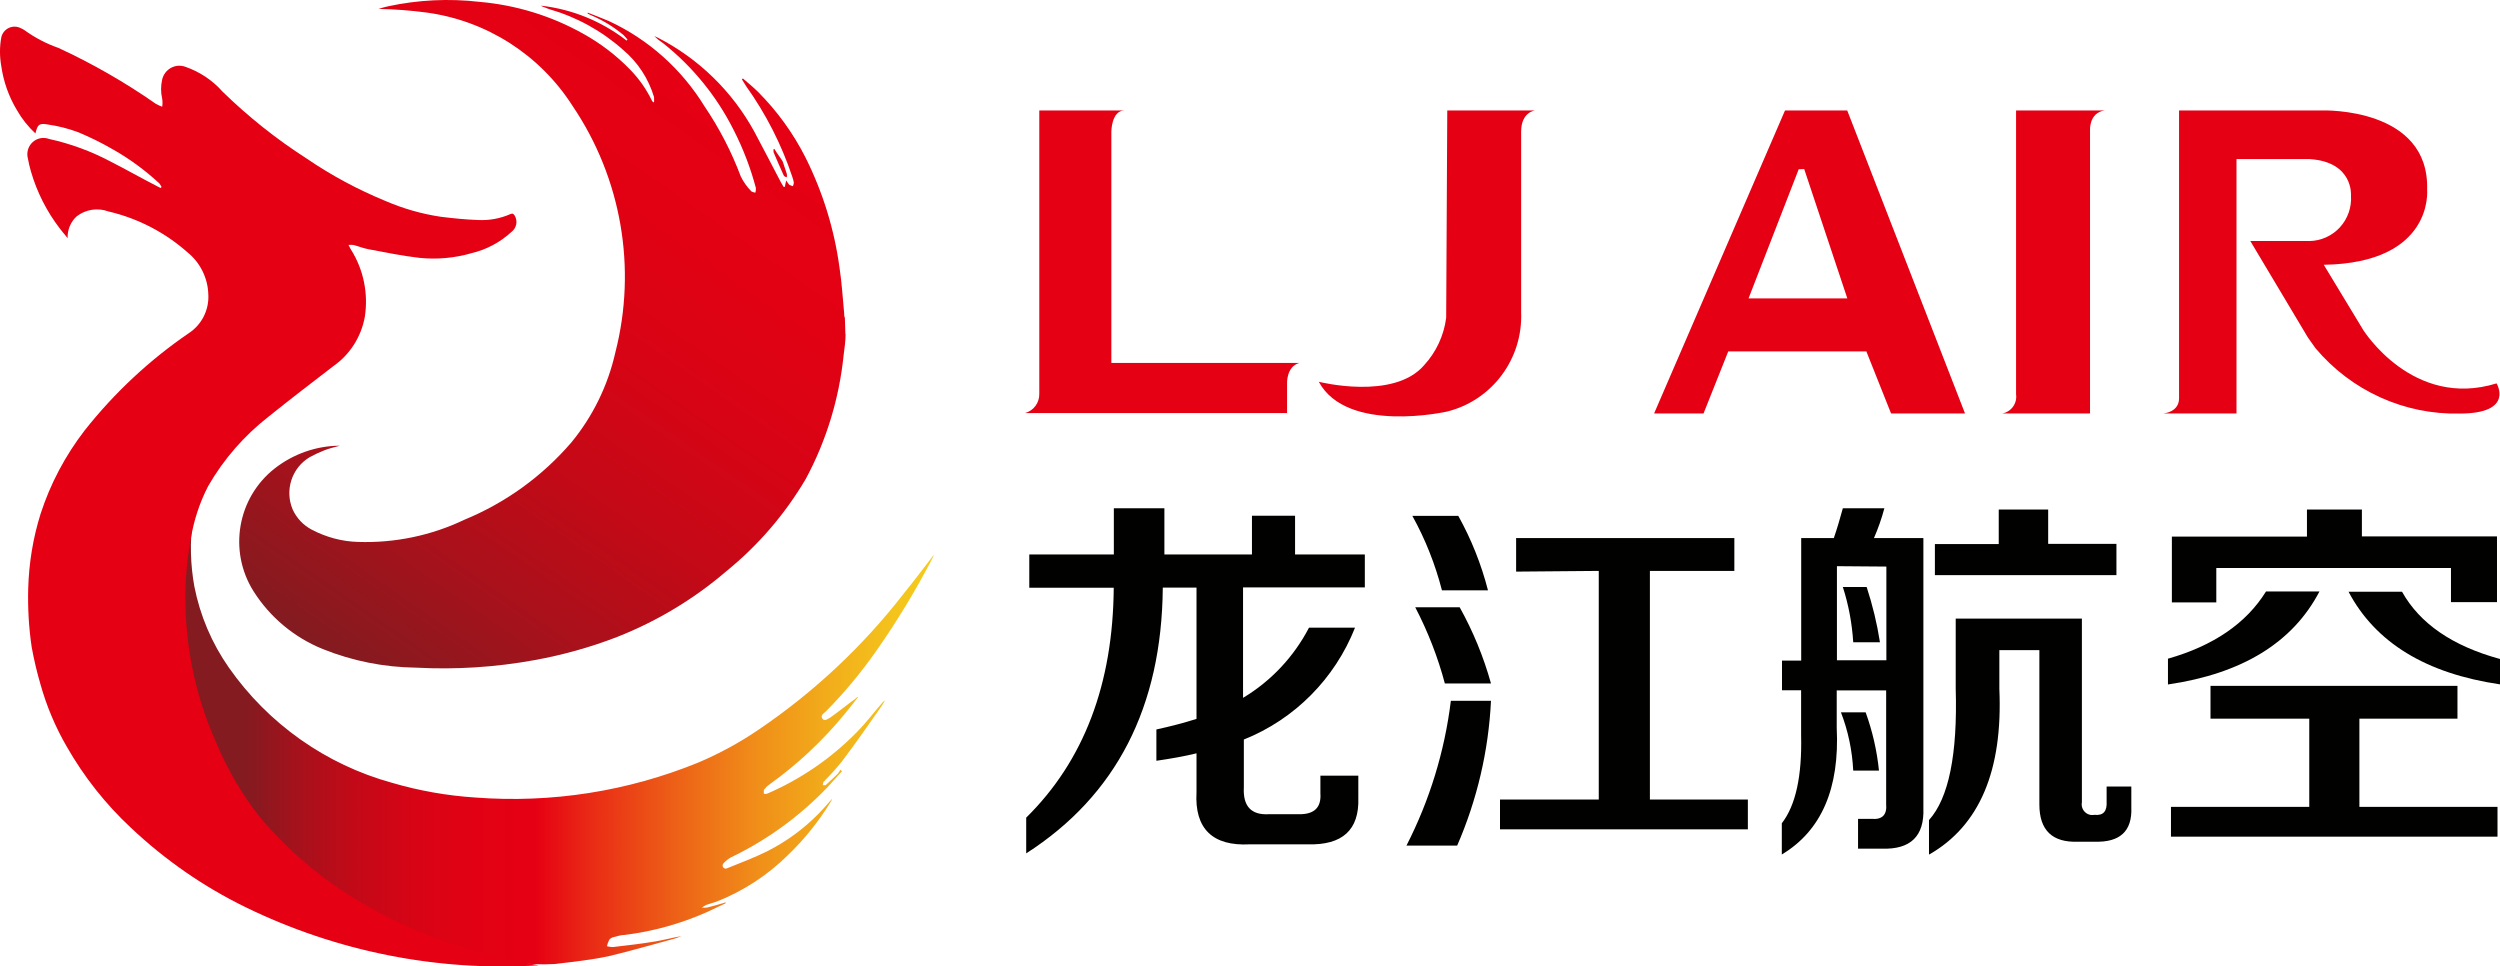
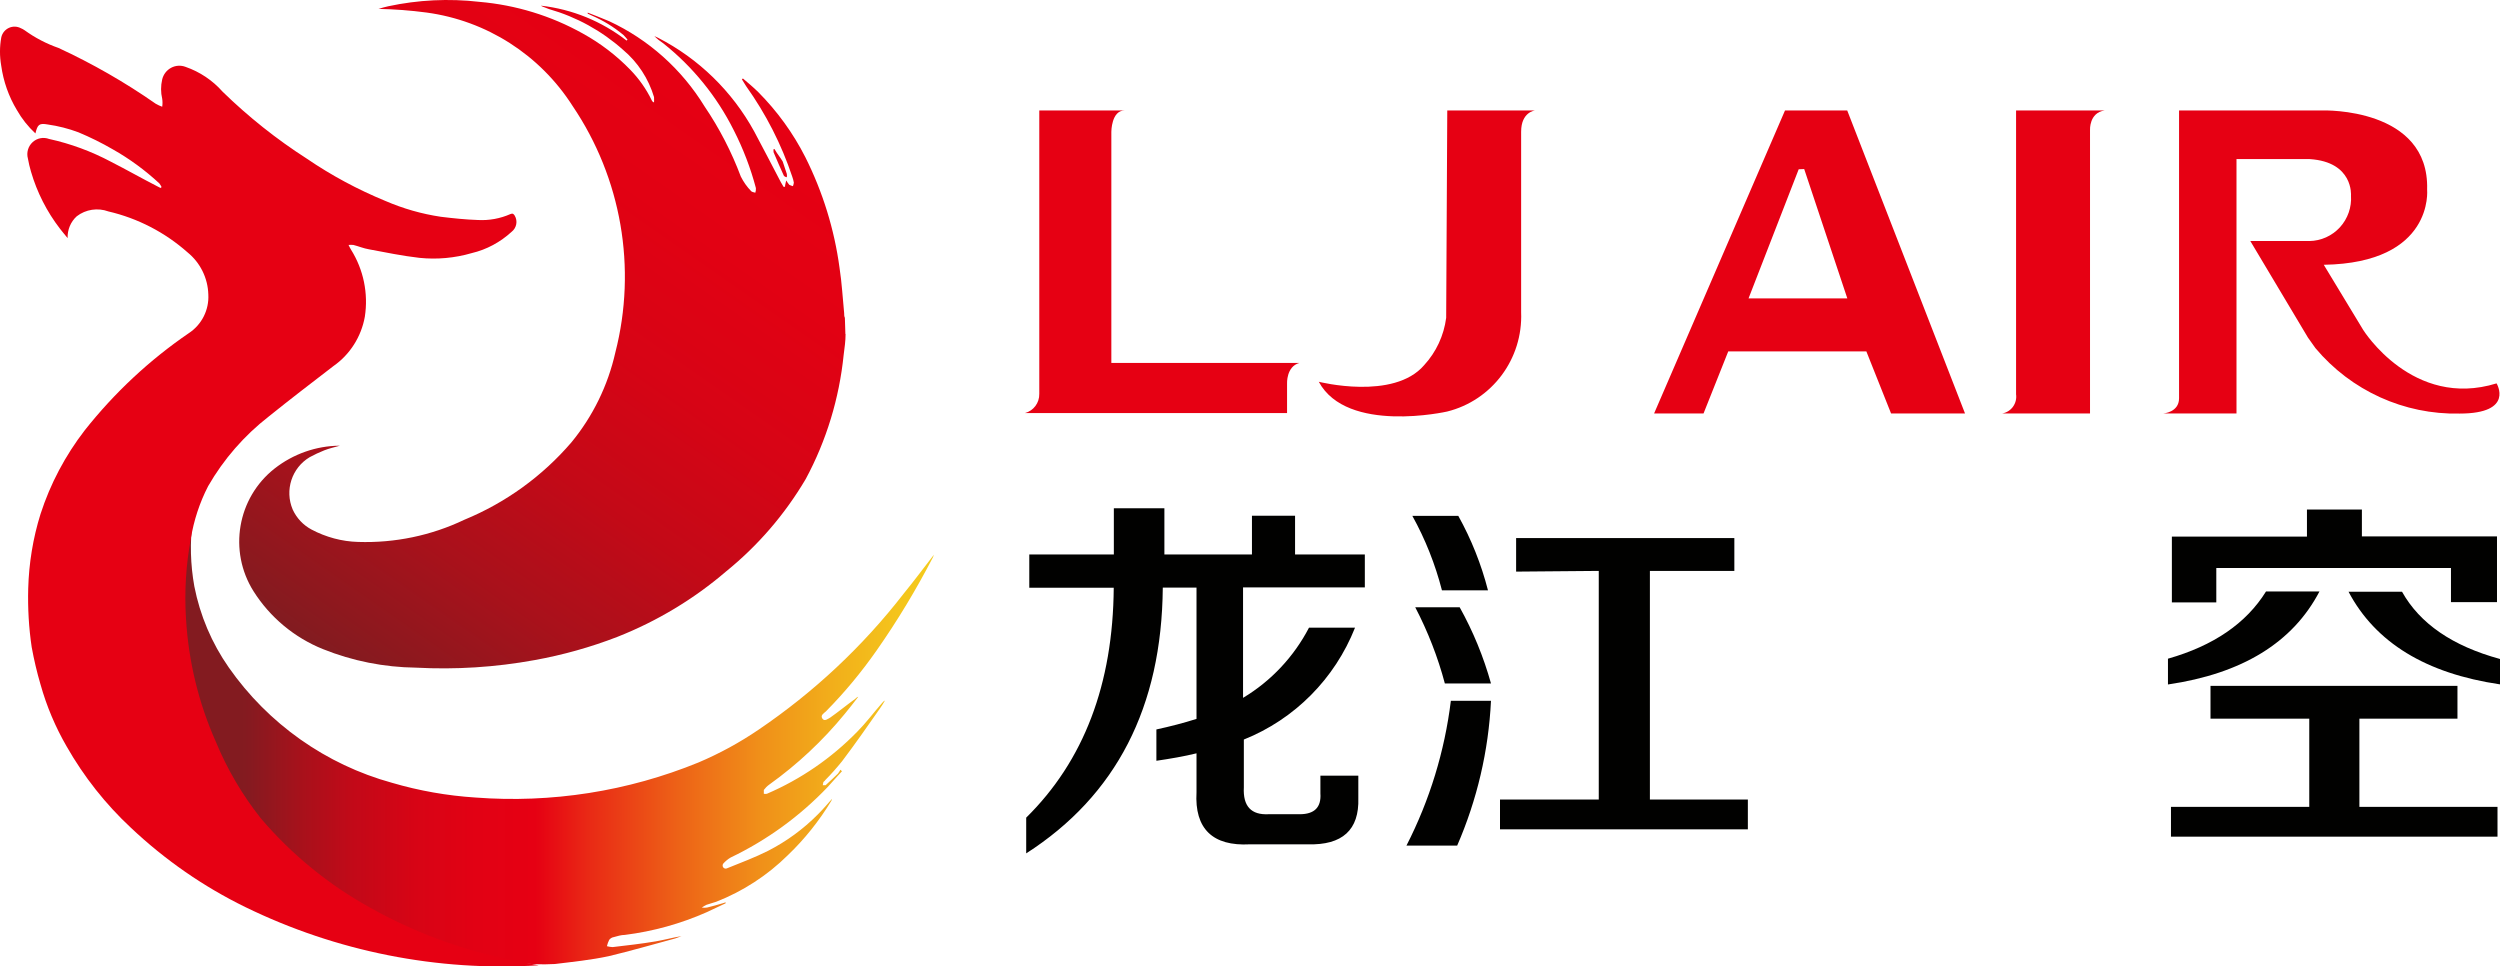
<svg xmlns="http://www.w3.org/2000/svg" width="119" height="46" viewBox="0 0 119 46" fill="none">
  <path fill-rule="evenodd" clip-rule="evenodd" d="M9.169 24.78C9.036 25.82 9.064 26.874 9.25 27.909C9.522 29.298 10.079 30.611 10.889 31.771C12.765 34.454 15.514 36.395 18.662 37.262C19.953 37.641 21.282 37.875 22.625 37.962C26.245 38.239 29.884 37.669 33.247 36.294C34.252 35.868 35.21 35.345 36.11 34.732C38.739 32.95 41.073 30.765 43.021 28.249C43.502 27.66 43.974 27.027 44.455 26.404C44.441 26.447 44.427 26.49 44.408 26.529C43.612 28.062 42.721 29.543 41.731 30.956C41.007 31.991 40.202 32.964 39.316 33.86C39.22 33.951 39.039 34.042 39.144 34.205C39.249 34.363 39.425 34.205 39.525 34.152C39.921 33.874 40.297 33.563 40.702 33.27C40.749 33.237 40.783 33.179 40.854 33.165C40.645 33.438 40.43 33.716 40.211 33.98C39.163 35.259 37.953 36.39 36.615 37.348C36.515 37.42 36.429 37.506 36.358 37.602V37.784C36.405 37.794 36.458 37.794 36.505 37.784C38.12 37.09 39.578 36.088 40.806 34.828C41.226 34.406 41.583 33.922 41.983 33.467C42.021 33.414 42.069 33.371 42.126 33.342C42.05 33.472 41.974 33.601 41.883 33.726C41.297 34.564 40.706 35.412 40.078 36.241C39.825 36.553 39.559 36.855 39.273 37.142C39.273 37.171 39.206 37.195 39.192 37.233C39.178 37.281 39.168 37.329 39.163 37.377H39.297C39.497 37.195 39.697 37.008 39.883 36.826C39.93 36.768 39.968 36.706 40.002 36.639L40.078 36.711C39.849 36.965 39.62 37.209 39.397 37.463C38.072 38.853 36.51 39.988 34.781 40.817C34.648 40.894 34.529 40.995 34.429 41.105C34.386 41.158 34.386 41.239 34.429 41.292C34.471 41.344 34.548 41.364 34.61 41.33C35.267 41.062 35.934 40.817 36.567 40.496C37.434 40.051 38.23 39.471 38.92 38.776C39.154 38.546 39.368 38.292 39.606 38.024C39.597 38.062 39.582 38.1 39.563 38.134C38.992 39.073 38.301 39.941 37.506 40.702C36.529 41.67 35.362 42.427 34.086 42.926C33.933 42.978 33.776 43.017 33.628 43.069C33.552 43.108 33.476 43.151 33.404 43.199C33.49 43.213 33.576 43.213 33.657 43.199C33.909 43.141 34.157 43.065 34.41 42.993L34.538 42.95V42.998L33.643 43.419C32.399 43.97 31.085 44.334 29.741 44.502C29.565 44.502 29.384 44.56 29.208 44.608C29.122 44.622 29.051 44.67 28.998 44.737C28.951 44.833 28.913 44.933 28.889 45.039C28.975 45.063 29.07 45.077 29.16 45.082C29.846 45.001 30.532 44.924 31.213 44.809C31.618 44.742 32.018 44.627 32.438 44.56C32.337 44.593 32.242 44.641 32.142 44.67C31.09 44.953 30.042 45.259 28.979 45.513C28.132 45.695 27.269 45.782 26.412 45.887C25.145 45.959 23.873 45.791 22.668 45.389C19.029 44.488 15.719 42.576 13.108 39.864C11.422 38.067 10.169 35.901 9.45 33.534C8.845 31.684 8.588 29.739 8.688 27.798C8.731 26.826 8.879 25.863 9.131 24.923C9.141 24.842 9.16 24.842 9.174 24.775L9.169 24.78Z" fill="url(#paint0_linear_597_3591)" />
  <path fill-rule="evenodd" clip-rule="evenodd" d="M40.249 15.901C40.249 16.231 40.202 16.557 40.159 16.888C39.949 18.958 39.339 20.97 38.353 22.801C37.358 24.487 36.072 25.978 34.557 27.204C33.019 28.522 31.27 29.571 29.389 30.314C28.112 30.808 26.793 31.177 25.445 31.421C23.583 31.761 21.687 31.881 19.796 31.78C18.281 31.761 16.781 31.464 15.376 30.899C14.013 30.352 12.851 29.384 12.065 28.139C10.865 26.227 11.293 23.706 13.065 22.307C13.956 21.608 15.052 21.22 16.18 21.215C15.904 21.291 15.671 21.344 15.438 21.435C15.199 21.531 14.971 21.636 14.742 21.761C13.889 22.269 13.542 23.333 13.932 24.253C14.118 24.66 14.432 24.995 14.828 25.206C15.514 25.57 16.276 25.776 17.047 25.796C18.791 25.853 20.525 25.494 22.101 24.741C24.069 23.932 25.817 22.667 27.203 21.052C28.222 19.811 28.936 18.349 29.289 16.782C30.323 12.757 29.579 8.478 27.255 5.043C25.698 2.604 23.154 0.98 20.296 0.596C19.543 0.496 18.781 0.438 18.019 0.424L18.243 0.357L18.476 0.299C19.905 -0.008 21.372 -0.079 22.82 0.088C24.549 0.237 26.231 0.75 27.746 1.598C28.579 2.058 29.337 2.637 29.999 3.318C30.418 3.749 30.766 4.243 31.027 4.784C31.047 4.827 31.085 4.861 31.132 4.875C31.137 4.789 31.137 4.707 31.132 4.621C30.87 3.744 30.361 2.963 29.66 2.374C28.646 1.468 27.441 0.807 26.136 0.433L25.802 0.304L25.75 0.27C27.236 0.438 28.646 1.013 29.827 1.933L29.87 1.885C29.808 1.808 29.746 1.737 29.675 1.665C29.218 1.286 28.713 0.975 28.17 0.74L27.974 0.649C27.974 0.649 27.974 0.615 27.974 0.601C28.308 0.735 28.655 0.86 28.994 1.008C30.87 1.88 32.452 3.294 33.538 5.067C34.243 6.107 34.819 7.223 35.262 8.402C35.391 8.661 35.557 8.895 35.757 9.101C35.8 9.145 35.886 9.149 35.953 9.173C35.977 9.101 35.986 9.03 35.981 8.953C35.729 7.999 35.376 7.079 34.929 6.202C34.124 4.592 32.976 3.179 31.571 2.062C31.418 1.962 31.275 1.847 31.147 1.717L31.323 1.799C33.257 2.791 34.848 4.343 35.896 6.25C36.329 7.055 36.743 7.865 37.167 8.67L37.296 8.891H37.367C37.367 8.795 37.401 8.704 37.425 8.589C37.467 8.661 37.515 8.732 37.568 8.795C37.625 8.823 37.682 8.847 37.744 8.862C37.767 8.809 37.777 8.752 37.787 8.694C37.772 8.603 37.748 8.512 37.715 8.421C37.201 6.878 36.458 5.421 35.514 4.099C35.443 3.993 35.381 3.888 35.315 3.778L35.362 3.735C35.61 3.946 35.862 4.156 36.091 4.382C36.996 5.292 37.753 6.337 38.334 7.482C39.163 9.135 39.716 10.917 39.963 12.757C40.073 13.467 40.111 14.195 40.182 14.909C40.182 14.986 40.182 15.057 40.216 15.129L40.24 15.896L40.249 15.901Z" fill="url(#paint1_linear_597_3591)" />
  <path fill-rule="evenodd" clip-rule="evenodd" d="M36.871 7.103C36.904 7.161 36.943 7.223 36.981 7.281C37.024 7.338 37.1 7.458 37.162 7.539C37.195 7.587 37.228 7.635 37.257 7.688C37.328 7.899 37.39 8.095 37.452 8.277C37.462 8.33 37.462 8.383 37.452 8.435C37.4 8.435 37.328 8.392 37.309 8.359C37.138 7.99 36.981 7.621 36.824 7.252C36.814 7.199 36.814 7.146 36.824 7.094H36.871V7.103Z" fill="#E60013" />
  <path fill-rule="evenodd" clip-rule="evenodd" d="M25.64 45.949C20.824 46.251 16.013 45.293 11.674 43.175C9.683 42.202 7.849 40.928 6.234 39.404C5.025 38.278 3.996 36.975 3.176 35.537C2.638 34.608 2.219 33.616 1.929 32.581C1.757 31.996 1.619 31.407 1.509 30.808C1.371 29.883 1.319 28.948 1.343 28.014C1.376 26.811 1.571 25.613 1.929 24.468C2.395 23.026 3.11 21.68 4.034 20.482C5.444 18.699 7.116 17.137 8.988 15.858C9.602 15.455 9.959 14.751 9.916 14.013C9.893 13.232 9.531 12.504 8.93 12.015C7.854 11.061 6.558 10.39 5.163 10.065C4.653 9.878 4.082 9.964 3.653 10.295C3.362 10.558 3.205 10.941 3.219 11.334C3.076 11.157 2.962 11.028 2.853 10.884C2.229 10.074 1.762 9.154 1.476 8.172C1.414 7.966 1.366 7.755 1.328 7.544C1.252 7.266 1.338 6.964 1.552 6.768C1.767 6.571 2.067 6.514 2.338 6.615C3.362 6.84 4.348 7.204 5.277 7.697C6.03 8.081 6.763 8.498 7.511 8.881L7.644 8.948L7.692 8.905C7.663 8.843 7.625 8.785 7.587 8.732C6.911 8.105 6.168 7.559 5.368 7.108C4.839 6.801 4.296 6.533 3.734 6.298C3.262 6.121 2.772 5.996 2.271 5.925C1.867 5.853 1.786 5.925 1.686 6.351C1.338 6.03 1.038 5.651 0.804 5.239C0.414 4.592 0.161 3.874 0.057 3.121C-0.02 2.676 -0.02 2.221 0.061 1.78C0.104 1.579 0.238 1.416 0.419 1.329C0.604 1.243 0.814 1.248 0.995 1.344C1.057 1.368 1.114 1.401 1.171 1.44C1.667 1.799 2.21 2.082 2.786 2.283C4.401 3.03 5.949 3.917 7.411 4.937C7.511 4.995 7.616 5.043 7.721 5.081C7.74 4.957 7.74 4.827 7.721 4.703C7.649 4.401 7.649 4.085 7.721 3.778C7.778 3.543 7.93 3.342 8.145 3.227C8.359 3.112 8.607 3.097 8.835 3.184C9.512 3.419 10.121 3.826 10.598 4.367C11.822 5.56 13.165 6.629 14.608 7.554C15.78 8.354 17.033 9.025 18.347 9.566C19.191 9.93 20.076 10.184 20.986 10.319C21.572 10.39 22.163 10.453 22.749 10.472C23.277 10.501 23.811 10.405 24.297 10.189C24.406 10.141 24.454 10.189 24.502 10.266C24.654 10.525 24.587 10.85 24.354 11.033C23.816 11.526 23.163 11.881 22.453 12.048C21.648 12.283 20.8 12.36 19.967 12.274C19.157 12.182 18.357 12.015 17.557 11.866C17.304 11.823 17.071 11.723 16.823 11.66C16.747 11.651 16.666 11.651 16.59 11.66C16.642 11.761 16.671 11.828 16.709 11.885C17.304 12.834 17.538 13.97 17.366 15.077C17.195 16.03 16.657 16.878 15.866 17.429C14.837 18.22 13.803 19.011 12.793 19.825C11.627 20.731 10.645 21.857 9.907 23.141C9.502 23.927 9.226 24.77 9.083 25.642C8.85 26.898 8.773 28.177 8.854 29.452C8.973 31.479 9.454 33.467 10.278 35.317C10.817 36.62 11.536 37.842 12.412 38.949C13.88 40.674 15.651 42.121 17.633 43.213C19.71 44.378 21.958 45.207 24.287 45.681L25.64 45.949Z" fill="#E60013" />
  <path d="M61.855 17.276H52.9V6.274C52.9 6.274 52.9 5.259 53.528 5.259H49.47V18.747C49.48 19.178 49.194 19.557 48.784 19.662H61.264V18.263C61.264 18.263 61.221 17.448 61.85 17.276H61.855Z" fill="#E60013" />
  <path d="M68.886 5.259H73.063C73.063 5.259 72.406 5.326 72.406 6.27V14.861C72.496 17.08 71.024 19.058 68.881 19.59C68.881 19.59 64.118 20.669 62.774 18.172C62.774 18.172 66.337 19.078 67.79 17.381C68.362 16.759 68.728 15.973 68.838 15.129L68.89 5.259H68.886Z" fill="#E60013" />
  <path fill-rule="evenodd" clip-rule="evenodd" d="M93.535 19.681L87.928 5.259H84.966L78.735 19.681H81.088L82.265 16.725H88.838L90.015 19.681H93.54H93.535ZM83.232 14.2L85.618 8.057L85.88 8.047L87.933 14.205H83.232V14.2Z" fill="#E60013" />
  <path d="M95.298 19.681H99.485V6.193C99.485 6.193 99.437 5.364 100.18 5.259H95.965V18.766C96.027 19.202 95.731 19.61 95.303 19.681H95.298Z" fill="#E60013" />
  <path d="M103.723 5.258H110.582C110.582 5.258 115.646 5.105 115.531 9.025C115.531 9.025 115.874 12.518 110.611 12.604L112.488 15.704C112.488 15.704 114.841 19.485 118.837 18.249C118.837 18.249 119.709 19.686 117.075 19.686C114.436 19.744 111.916 18.598 110.216 16.572L109.858 16.068L107.115 11.473H109.93C110.482 11.464 111.006 11.229 111.383 10.817C111.754 10.409 111.945 9.863 111.907 9.307C111.907 9.307 112.035 7.707 109.944 7.573H106.457V19.681H102.971C102.971 19.681 103.723 19.633 103.723 18.958V5.258Z" fill="#E60013" />
  <path d="M48.994 27.961V26.394H53.019V24.195H55.425V26.394H59.593V24.55H61.645V26.394H64.966V27.961H59.169V33.218C60.502 32.418 61.588 31.263 62.308 29.878H64.499C63.536 32.307 61.626 34.234 59.207 35.202V37.478C59.159 38.378 59.559 38.8 60.383 38.757H61.865C62.57 38.757 62.898 38.426 62.851 37.765V36.922H64.656V37.99C64.704 39.504 63.898 40.238 62.25 40.19H59.492C57.73 40.285 56.854 39.456 56.954 37.708V35.858C56.368 36.002 55.701 36.117 55.044 36.213V34.722C55.701 34.579 56.339 34.416 56.954 34.219V27.971H55.349C55.301 33.654 53.134 37.87 48.847 40.621V38.92C51.59 36.217 52.981 32.566 53.014 27.976H48.99L48.994 27.961Z" fill="#010100" />
  <path fill-rule="evenodd" clip-rule="evenodd" d="M67.227 24.554C67.847 25.671 68.318 26.864 68.637 28.1H70.828C70.509 26.859 70.033 25.666 69.414 24.554H67.227ZM69.061 33.357C68.766 35.762 68.051 38.096 66.946 40.252H69.361C70.309 38.072 70.857 35.733 70.971 33.357H69.061ZM68.775 32.533C68.442 31.277 67.966 30.06 67.365 28.905H69.48C70.119 30.05 70.619 31.268 70.971 32.533H68.775ZM72.167 25.613V27.209L76.101 27.175V38.057H71.4V39.476H83.198V38.057H78.535V27.175H82.555V25.613H72.167Z" fill="#010100" />
-   <path fill-rule="evenodd" clip-rule="evenodd" d="M84.823 31.44V32.858H85.733V34.995C85.78 36.936 85.476 38.335 84.814 39.188V40.674C86.7 39.543 87.571 37.53 87.428 34.636V32.863H89.781V38.268C89.829 38.791 89.591 39.025 89.077 38.977H88.443V40.396H89.572C90.939 40.444 91.601 39.806 91.553 38.479V25.613H89.2C89.4 25.153 89.567 24.679 89.696 24.195H87.719C87.576 24.717 87.438 25.187 87.29 25.613H85.737V31.445H84.818L84.823 31.44ZM87.438 31.426V26.95L89.791 26.969V31.43H87.438V31.426ZM88.214 36.682C88.167 35.733 87.972 34.794 87.629 33.908H88.805C89.129 34.804 89.343 35.733 89.439 36.682H88.214ZM87.719 27.942C87.995 28.795 88.157 29.677 88.214 30.573H89.486C89.348 29.681 89.134 28.8 88.853 27.942H87.724H87.719ZM91.82 40.659V39.035C92.759 37.995 93.183 35.911 93.092 32.777V29.447H99.098V38.191C99.065 38.354 99.118 38.527 99.237 38.647C99.356 38.767 99.522 38.819 99.689 38.786C100.118 38.834 100.304 38.618 100.275 38.148V37.439H101.451V38.431C101.499 39.567 100.908 40.108 99.689 40.065H98.913C97.689 40.113 97.074 39.519 97.074 38.292V30.947H95.169V32.791C95.34 36.677 94.226 39.308 91.825 40.678V40.659H91.82ZM92.101 25.896V27.377H100.742V25.887H97.493V24.253H95.14V25.896H92.101Z" fill="#010100" />
  <path fill-rule="evenodd" clip-rule="evenodd" d="M103.381 28.671V25.542H109.811V24.253H112.426V25.532H118.857V28.661H116.666V27.037H105.496V28.675H103.381V28.671ZM103.195 31.349V32.581C106.73 32.063 109.135 30.587 110.407 28.153H107.863C106.92 29.672 105.363 30.736 103.195 31.354V31.349ZM105.22 32.648V34.21H109.921V38.407H103.338V39.826H118.881V38.407H112.307V34.21H116.975V32.648H105.22ZM111.793 28.172C113.07 30.587 115.475 32.058 119 32.576V31.368C116.737 30.75 115.184 29.682 114.337 28.168H111.793V28.172Z" fill="#010100" />
  <defs>
    <linearGradient id="paint0_linear_597_3591" x1="8.664" y1="35.34" x2="44.455" y2="35.34" gradientUnits="userSpaceOnUse">
      <stop offset="0.08" stop-color="#831B20" />
      <stop offset="0.09" stop-color="#861A20" />
      <stop offset="0.16" stop-color="#A8111B" />
      <stop offset="0.23" stop-color="#C30918" />
      <stop offset="0.31" stop-color="#D70415" />
      <stop offset="0.39" stop-color="#E20114" />
      <stop offset="0.47" stop-color="#E60013" />
      <stop offset="0.54" stop-color="#E92915" />
      <stop offset="0.66" stop-color="#ED6217" />
      <stop offset="0.77" stop-color="#F09019" />
      <stop offset="0.87" stop-color="#F2B01B" />
      <stop offset="0.95" stop-color="#F4C41C" />
      <stop offset="1" stop-color="#F4CB1C" />
    </linearGradient>
    <linearGradient id="paint1_linear_597_3591" x1="15.109" y1="30.63" x2="34.248" y2="3.195" gradientUnits="userSpaceOnUse">
      <stop stop-color="#831B20" />
      <stop offset="0.02" stop-color="#871A1F" />
      <stop offset="0.21" stop-color="#A9111B" />
      <stop offset="0.4" stop-color="#C40917" />
      <stop offset="0.59" stop-color="#D70415" />
      <stop offset="0.79" stop-color="#E20113" />
      <stop offset="1" stop-color="#E60013" />
    </linearGradient>
  </defs>
</svg>